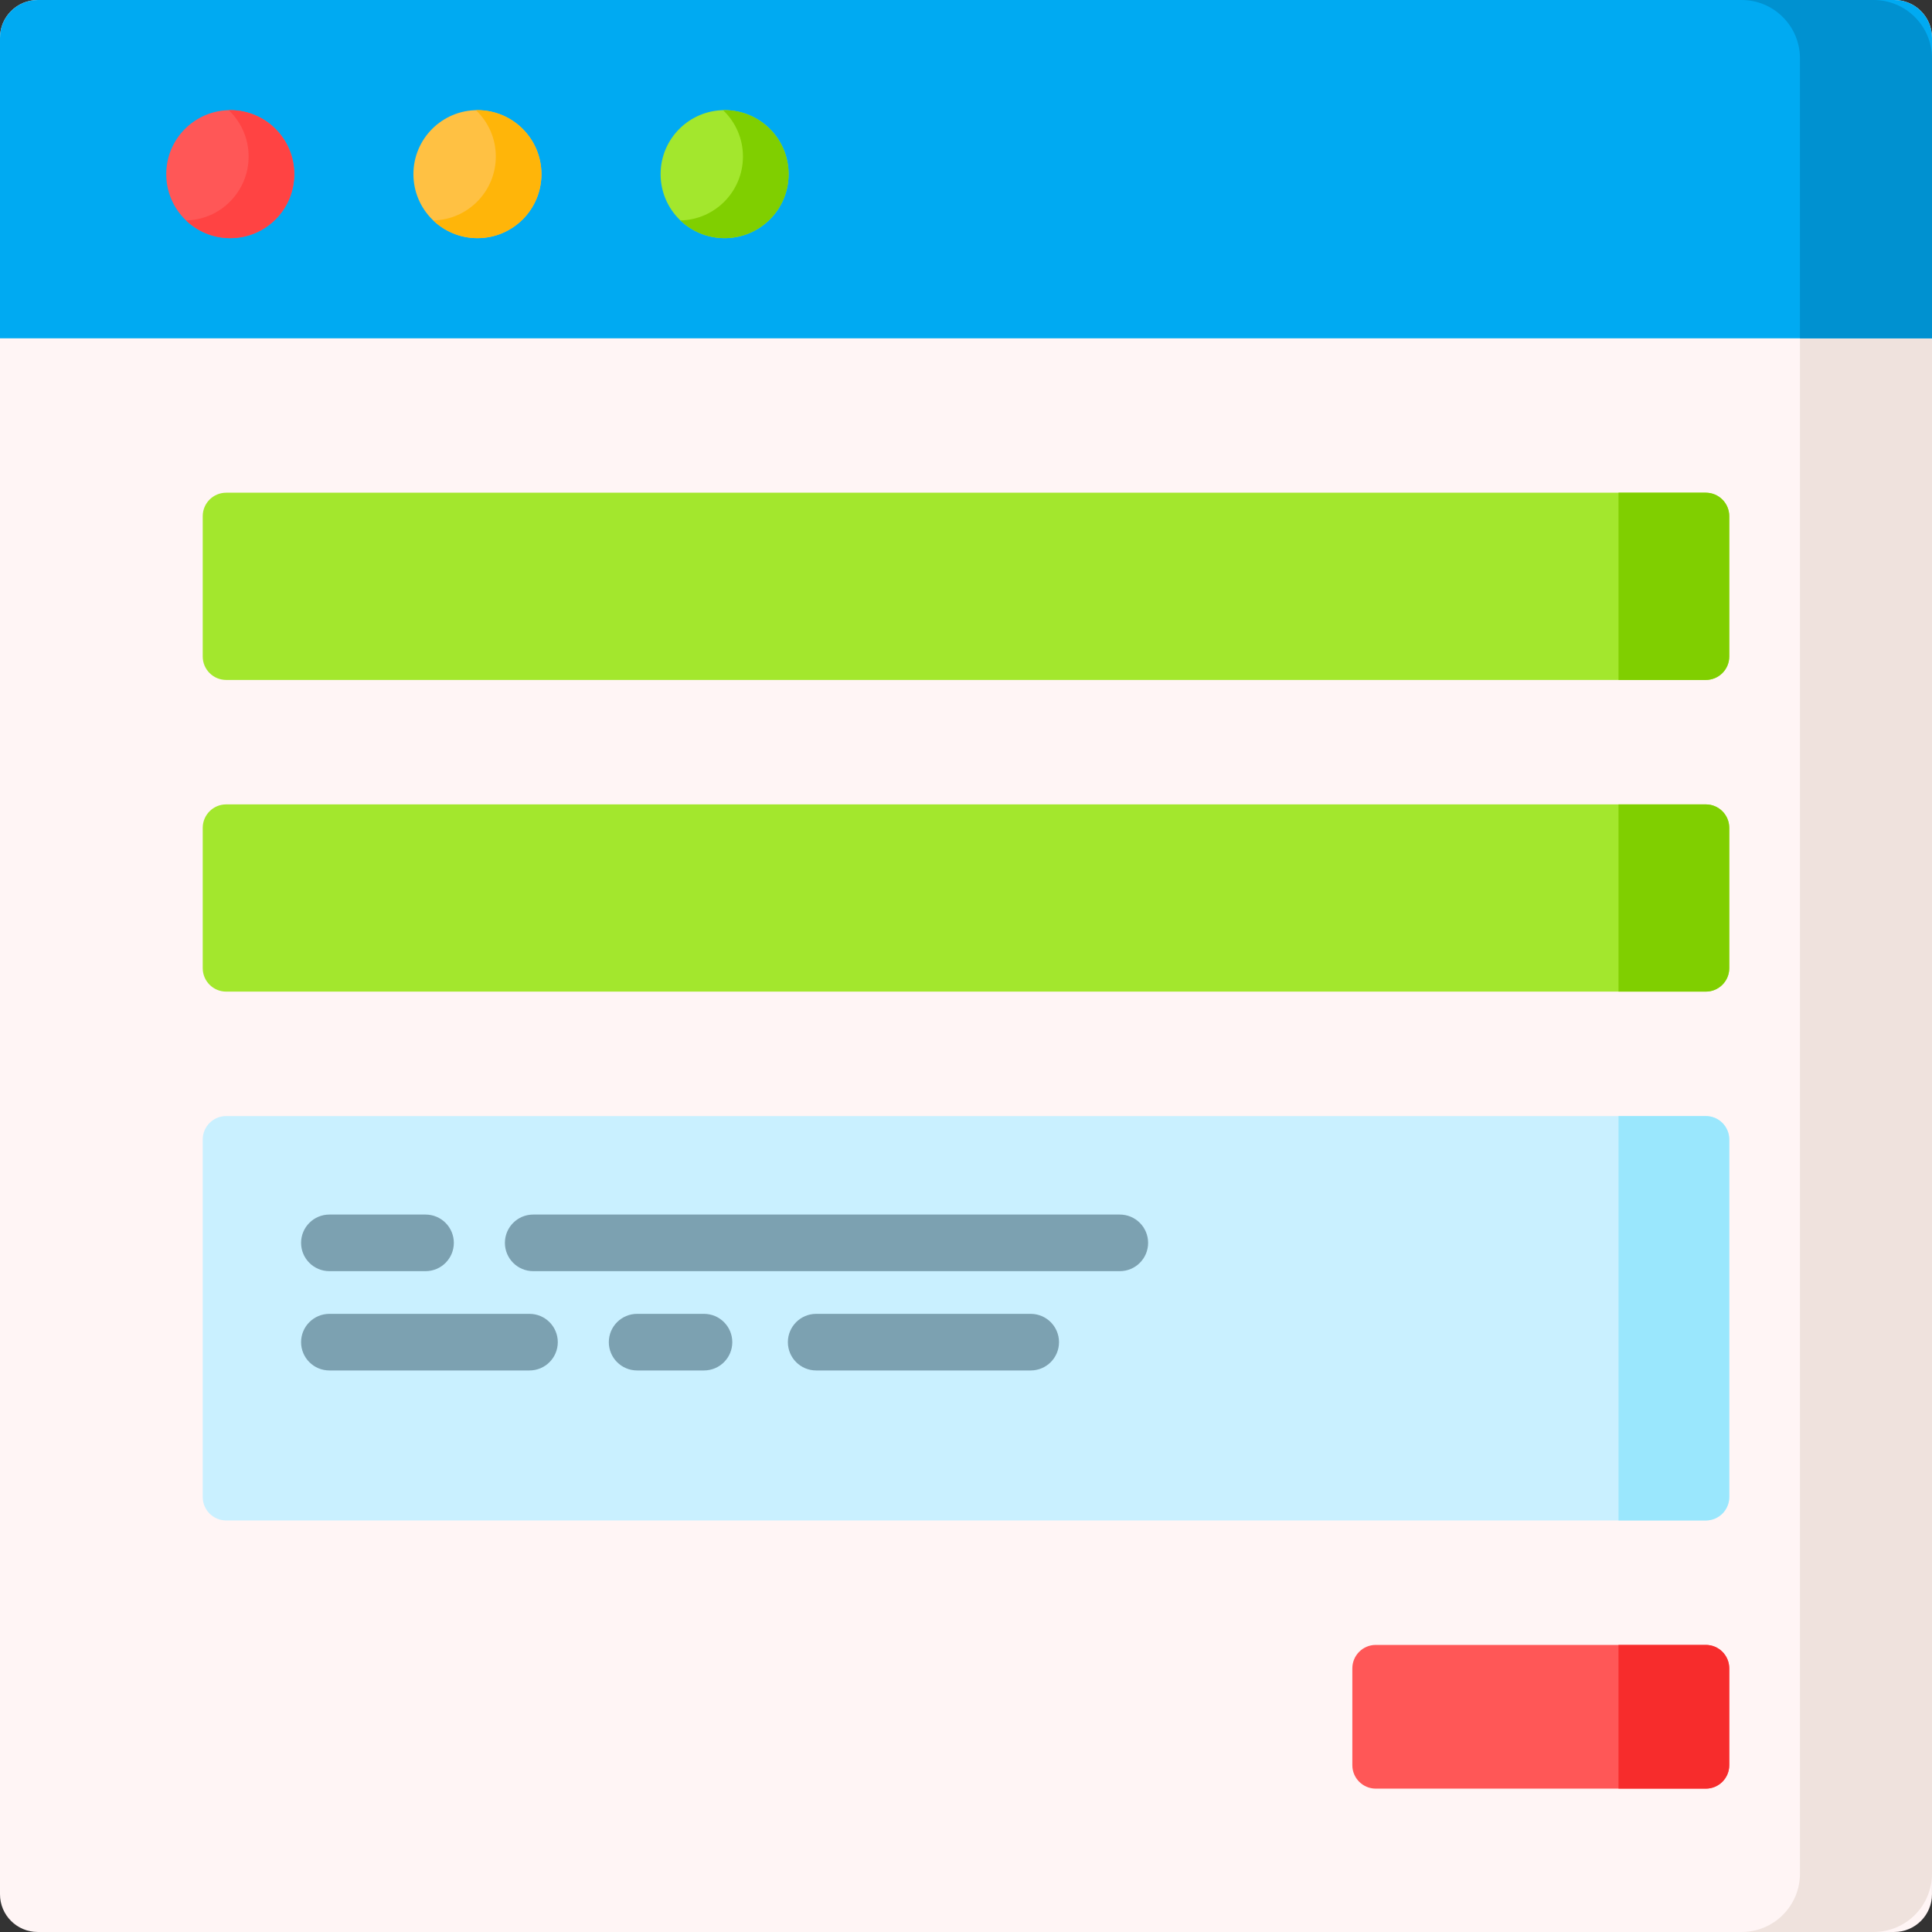
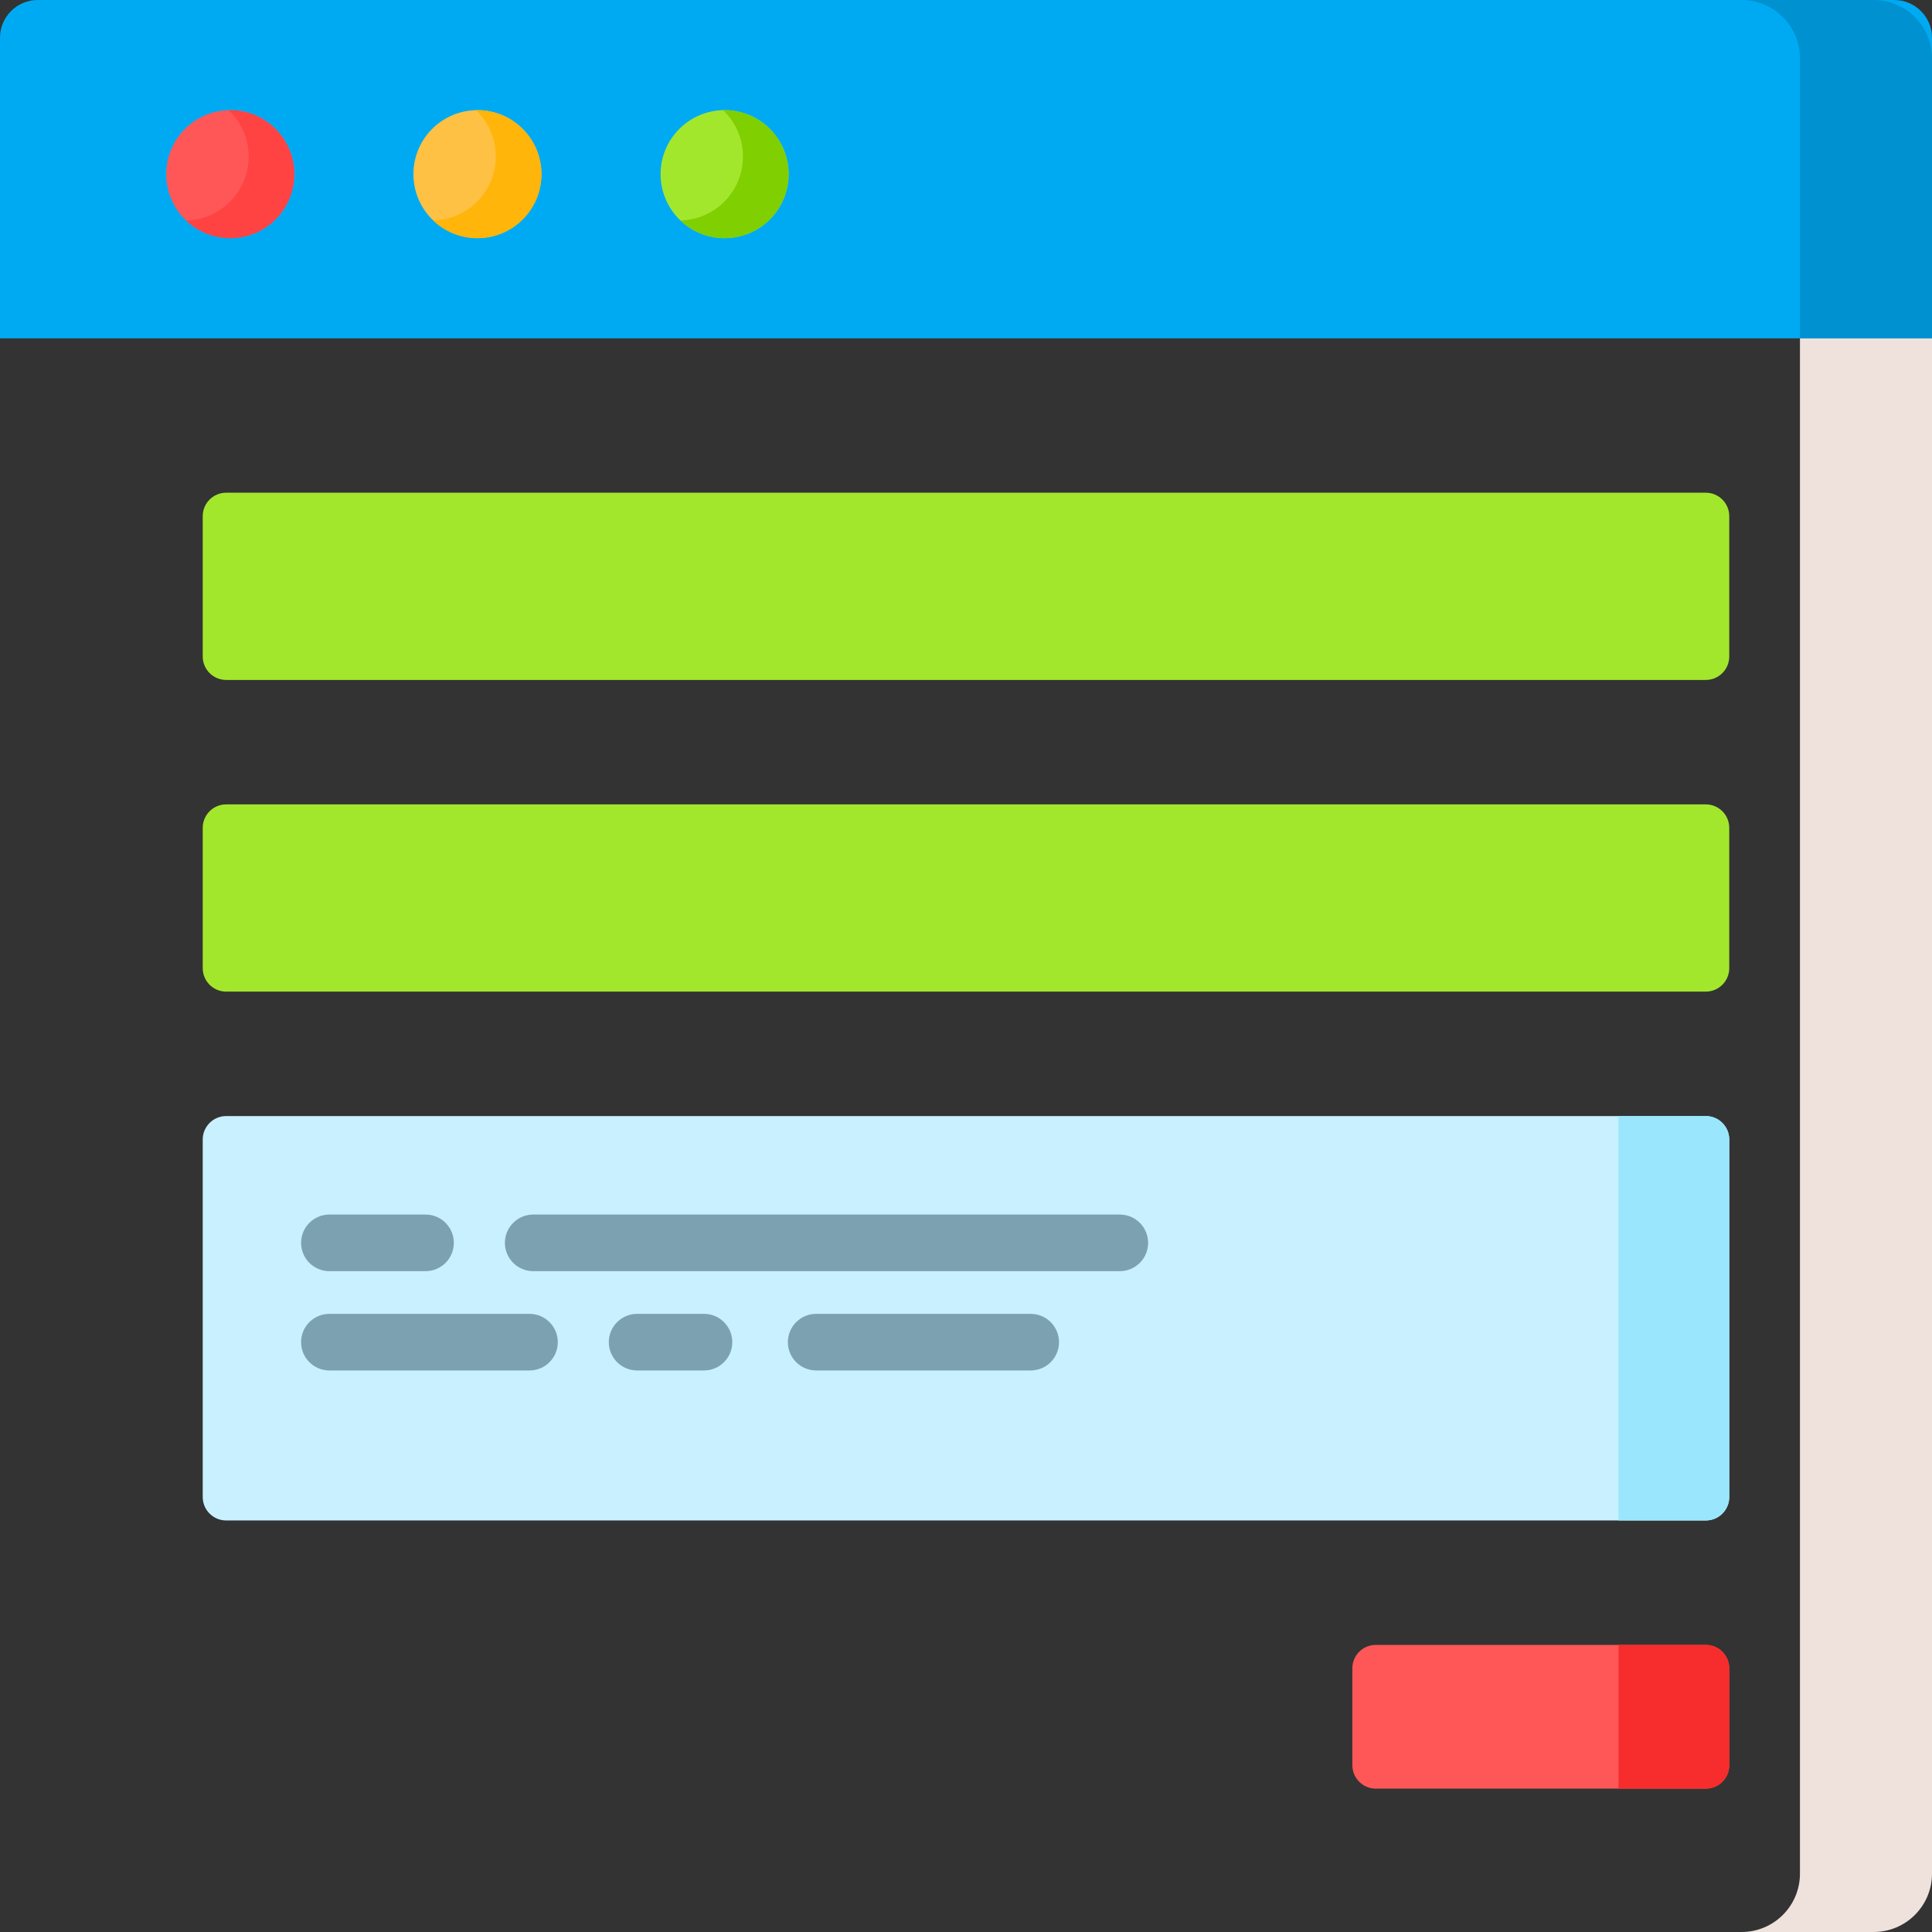
<svg xmlns="http://www.w3.org/2000/svg" id="fi_2279279" height="512" viewBox="0 0 512 512" width="512">
  <rect x="0" y="0" width="512" height="512" fill="#333333" stroke="none" />
-   <path d="m501.995 511.996h-491.995c-5.523 0-10-4.477-10-10v-491.995c0-5.523 4.477-10 10-10h491.995c5.523 0 10 4.477 10 10v491.995c0 5.523-4.477 10-10 10z" fill="#fff5f5" />
  <path d="m512 15.475v481.049c0 8.552-6.922 15.474-15.474 15.474h-34.993c8.552 0 15.474-6.922 15.474-15.474v-481.049c0-8.552-6.922-15.474-15.474-15.474h34.993c8.552 0 15.474 6.922 15.474 15.474z" fill="#efe2dd" />
  <path d="m511.995 89.664h-511.995v-79.663c0-5.523 4.477-10 10-10h491.995c5.523 0 10 4.477 10 10z" fill="#00aaf2" />
  <path d="m512 15.475v74.185h-34.993v-74.185c0-8.552-6.922-15.474-15.474-15.474h34.993c8.552 0 15.474 6.922 15.474 15.474z" fill="#0091d0" />
  <circle cx="61.018" cy="46.152" fill="#ff5757" r="16.961" />
  <circle cx="126.522" cy="46.152" fill="#ffc143" r="16.961" />
  <circle cx="192.026" cy="46.152" fill="#a3e72d" r="16.961" />
  <path d="m77.974 46.158c0 9.363-7.586 16.949-16.95 16.949-4.535 0-8.662-1.777-11.701-4.688 9.176-.199 16.564-7.703 16.564-16.938 0-4.84-2.022-9.188-5.26-12.274.129-.012.269-.012.397-.012 9.363.001 16.95 7.588 16.95 16.963z" fill="#ff4343" />
  <path d="m143.481 46.158c0 9.363-7.586 16.949-16.961 16.949-4.535 0-8.65-1.777-11.701-4.688 9.188-.199 16.576-7.703 16.576-16.938 0-4.84-2.022-9.188-5.26-12.274.129-.012.257-.012.386-.012 9.374.001 16.96 7.588 16.96 16.963z" fill="#ffb509" />
  <path d="m208.988 46.158c0 9.363-7.598 16.949-16.961 16.949-4.535 0-8.65-1.777-11.701-4.688 9.188-.199 16.564-7.703 16.564-16.938 0-4.84-2.022-9.188-5.26-12.274.129-.012.269-.012.397-.012 9.363.001 16.961 7.588 16.961 16.963z" fill="#80cf00" />
  <path d="m452.057 180.19h-392.119c-3.431 0-6.213-2.782-6.213-6.213v-37.192c0-3.431 2.782-6.213 6.213-6.213h392.119c3.431 0 6.213 2.782 6.213 6.213v37.192c0 3.432-2.781 6.213-6.213 6.213z" fill="#a3e72d" />
  <path d="m452.057 262.789h-392.119c-3.431 0-6.213-2.782-6.213-6.213v-37.192c0-3.431 2.782-6.213 6.213-6.213h392.119c3.431 0 6.213 2.782 6.213 6.213v37.192c0 3.431-2.781 6.213-6.213 6.213z" fill="#a3e72d" />
-   <path d="m452.057 180.19h-23.132v-49.618h23.132c3.431 0 6.213 2.782 6.213 6.213v37.192c0 3.432-2.781 6.213-6.213 6.213z" fill="#80cf00" />
-   <path d="m452.057 262.789h-23.132v-49.619h23.132c3.431 0 6.213 2.782 6.213 6.213v37.192c0 3.432-2.781 6.214-6.213 6.214z" fill="#80cf00" />
  <path d="m452.057 402.938h-392.119c-3.431 0-6.213-2.782-6.213-6.213v-94.743c0-3.431 2.782-6.213 6.213-6.213h392.119c3.431 0 6.213 2.782 6.213 6.213v94.743c0 3.431-2.781 6.213-6.213 6.213z" fill="#c9f0ff" />
  <path d="m428.925 295.772h23.134c3.427 0 6.213 2.775 6.213 6.213v94.738c0 3.438-2.786 6.213-6.213 6.213h-23.134z" fill="#9ae7fd" />
  <path d="m452.057 474.006h-87.459c-3.431 0-6.213-2.782-6.213-6.213v-25.662c0-3.431 2.782-6.213 6.213-6.213h87.459c3.431 0 6.213 2.782 6.213 6.213v25.662c0 3.431-2.781 6.213-6.213 6.213z" fill="#ff5757" />
  <path d="m452.057 474.006h-23.132v-38.088h23.132c3.431 0 6.213 2.782 6.213 6.213v25.662c0 3.431-2.781 6.213-6.213 6.213z" fill="#f72c2c" />
  <g fill="#7ca1b1">
    <path d="m112.771 336.87h-25.48c-4.143 0-7.5-3.357-7.5-7.5s3.357-7.5 7.5-7.5h25.48c4.143 0 7.5 3.357 7.5 7.5s-3.357 7.5-7.5 7.5z" />
    <path d="m296.762 336.87h-155.457c-4.143 0-7.5-3.357-7.5-7.5s3.357-7.5 7.5-7.5h155.457c4.143 0 7.5 3.357 7.5 7.5s-3.358 7.5-7.5 7.5z" />
    <path d="m273.148 363.186h-56.852c-4.143 0-7.5-3.357-7.5-7.5s3.357-7.5 7.5-7.5h56.852c4.143 0 7.5 3.357 7.5 7.5s-3.357 7.5-7.5 7.5z" />
    <path d="m186.564 363.186h-17.721c-4.143 0-7.5-3.357-7.5-7.5s3.357-7.5 7.5-7.5h17.721c4.143 0 7.5 3.357 7.5 7.5s-3.357 7.5-7.5 7.5z" />
    <path d="m140.321 363.186h-53.03c-4.143 0-7.5-3.357-7.5-7.5s3.357-7.5 7.5-7.5h53.03c4.143 0 7.5 3.357 7.5 7.5s-3.357 7.5-7.5 7.5z" />
  </g>
</svg>